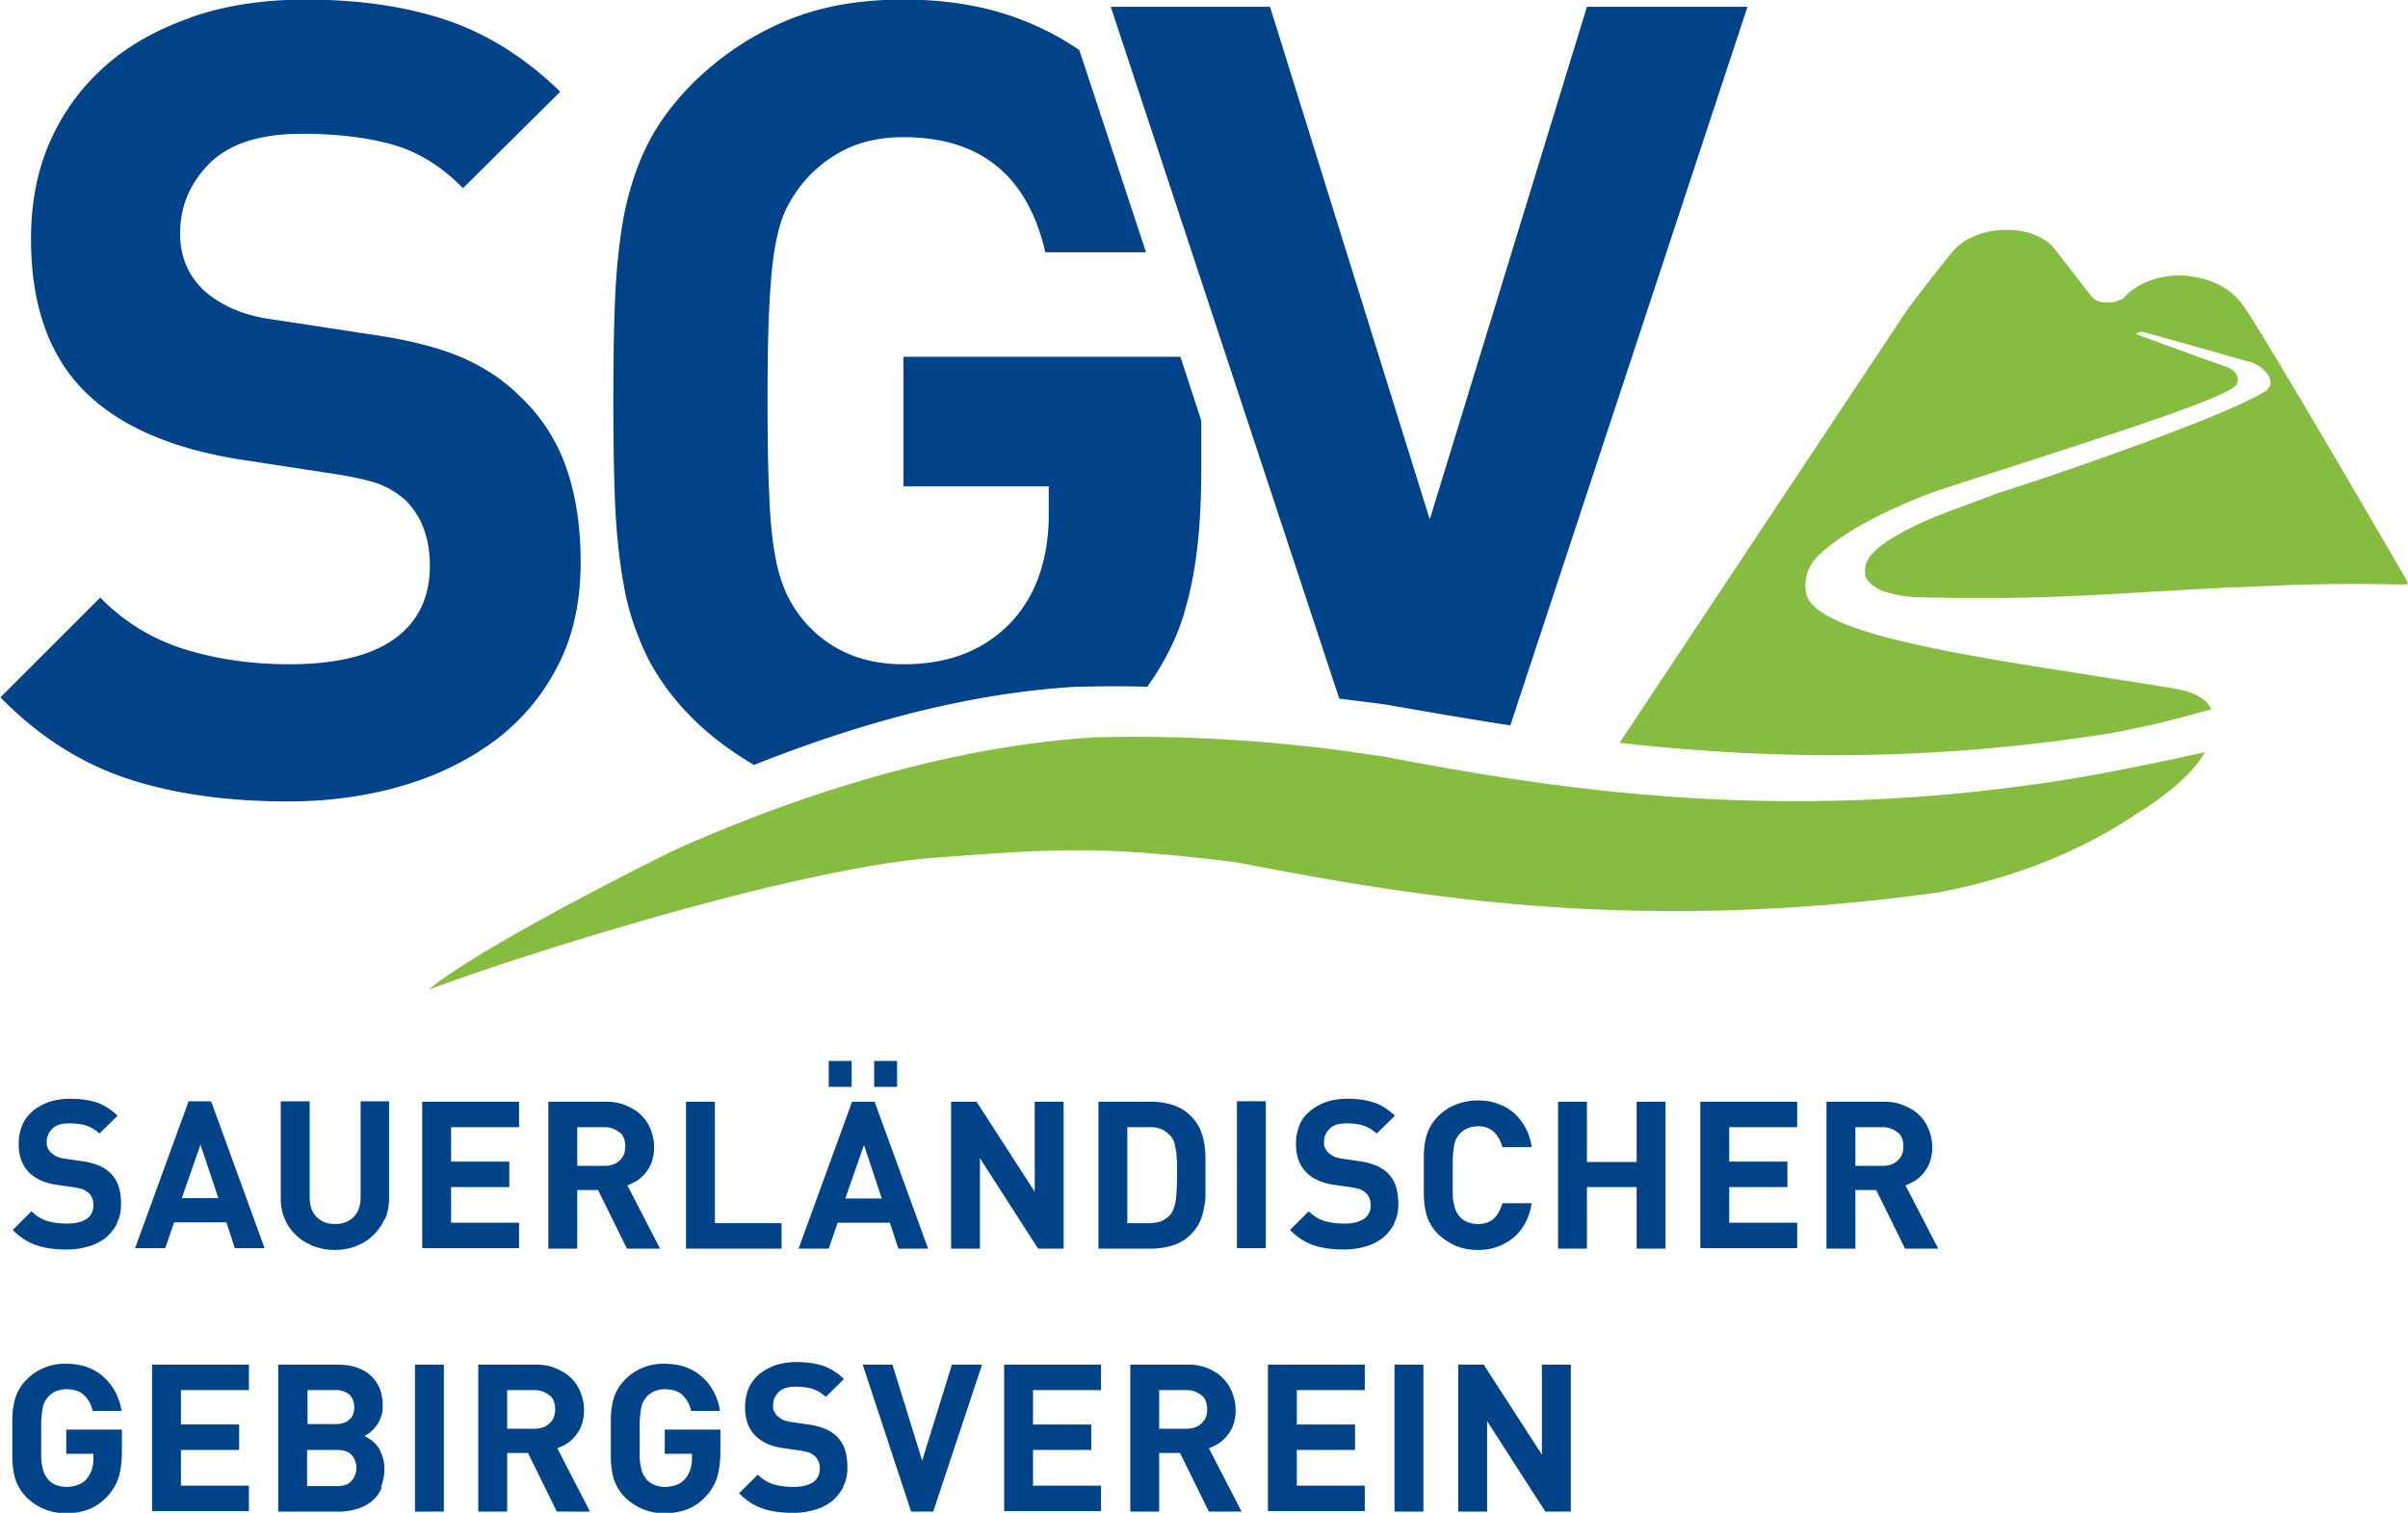
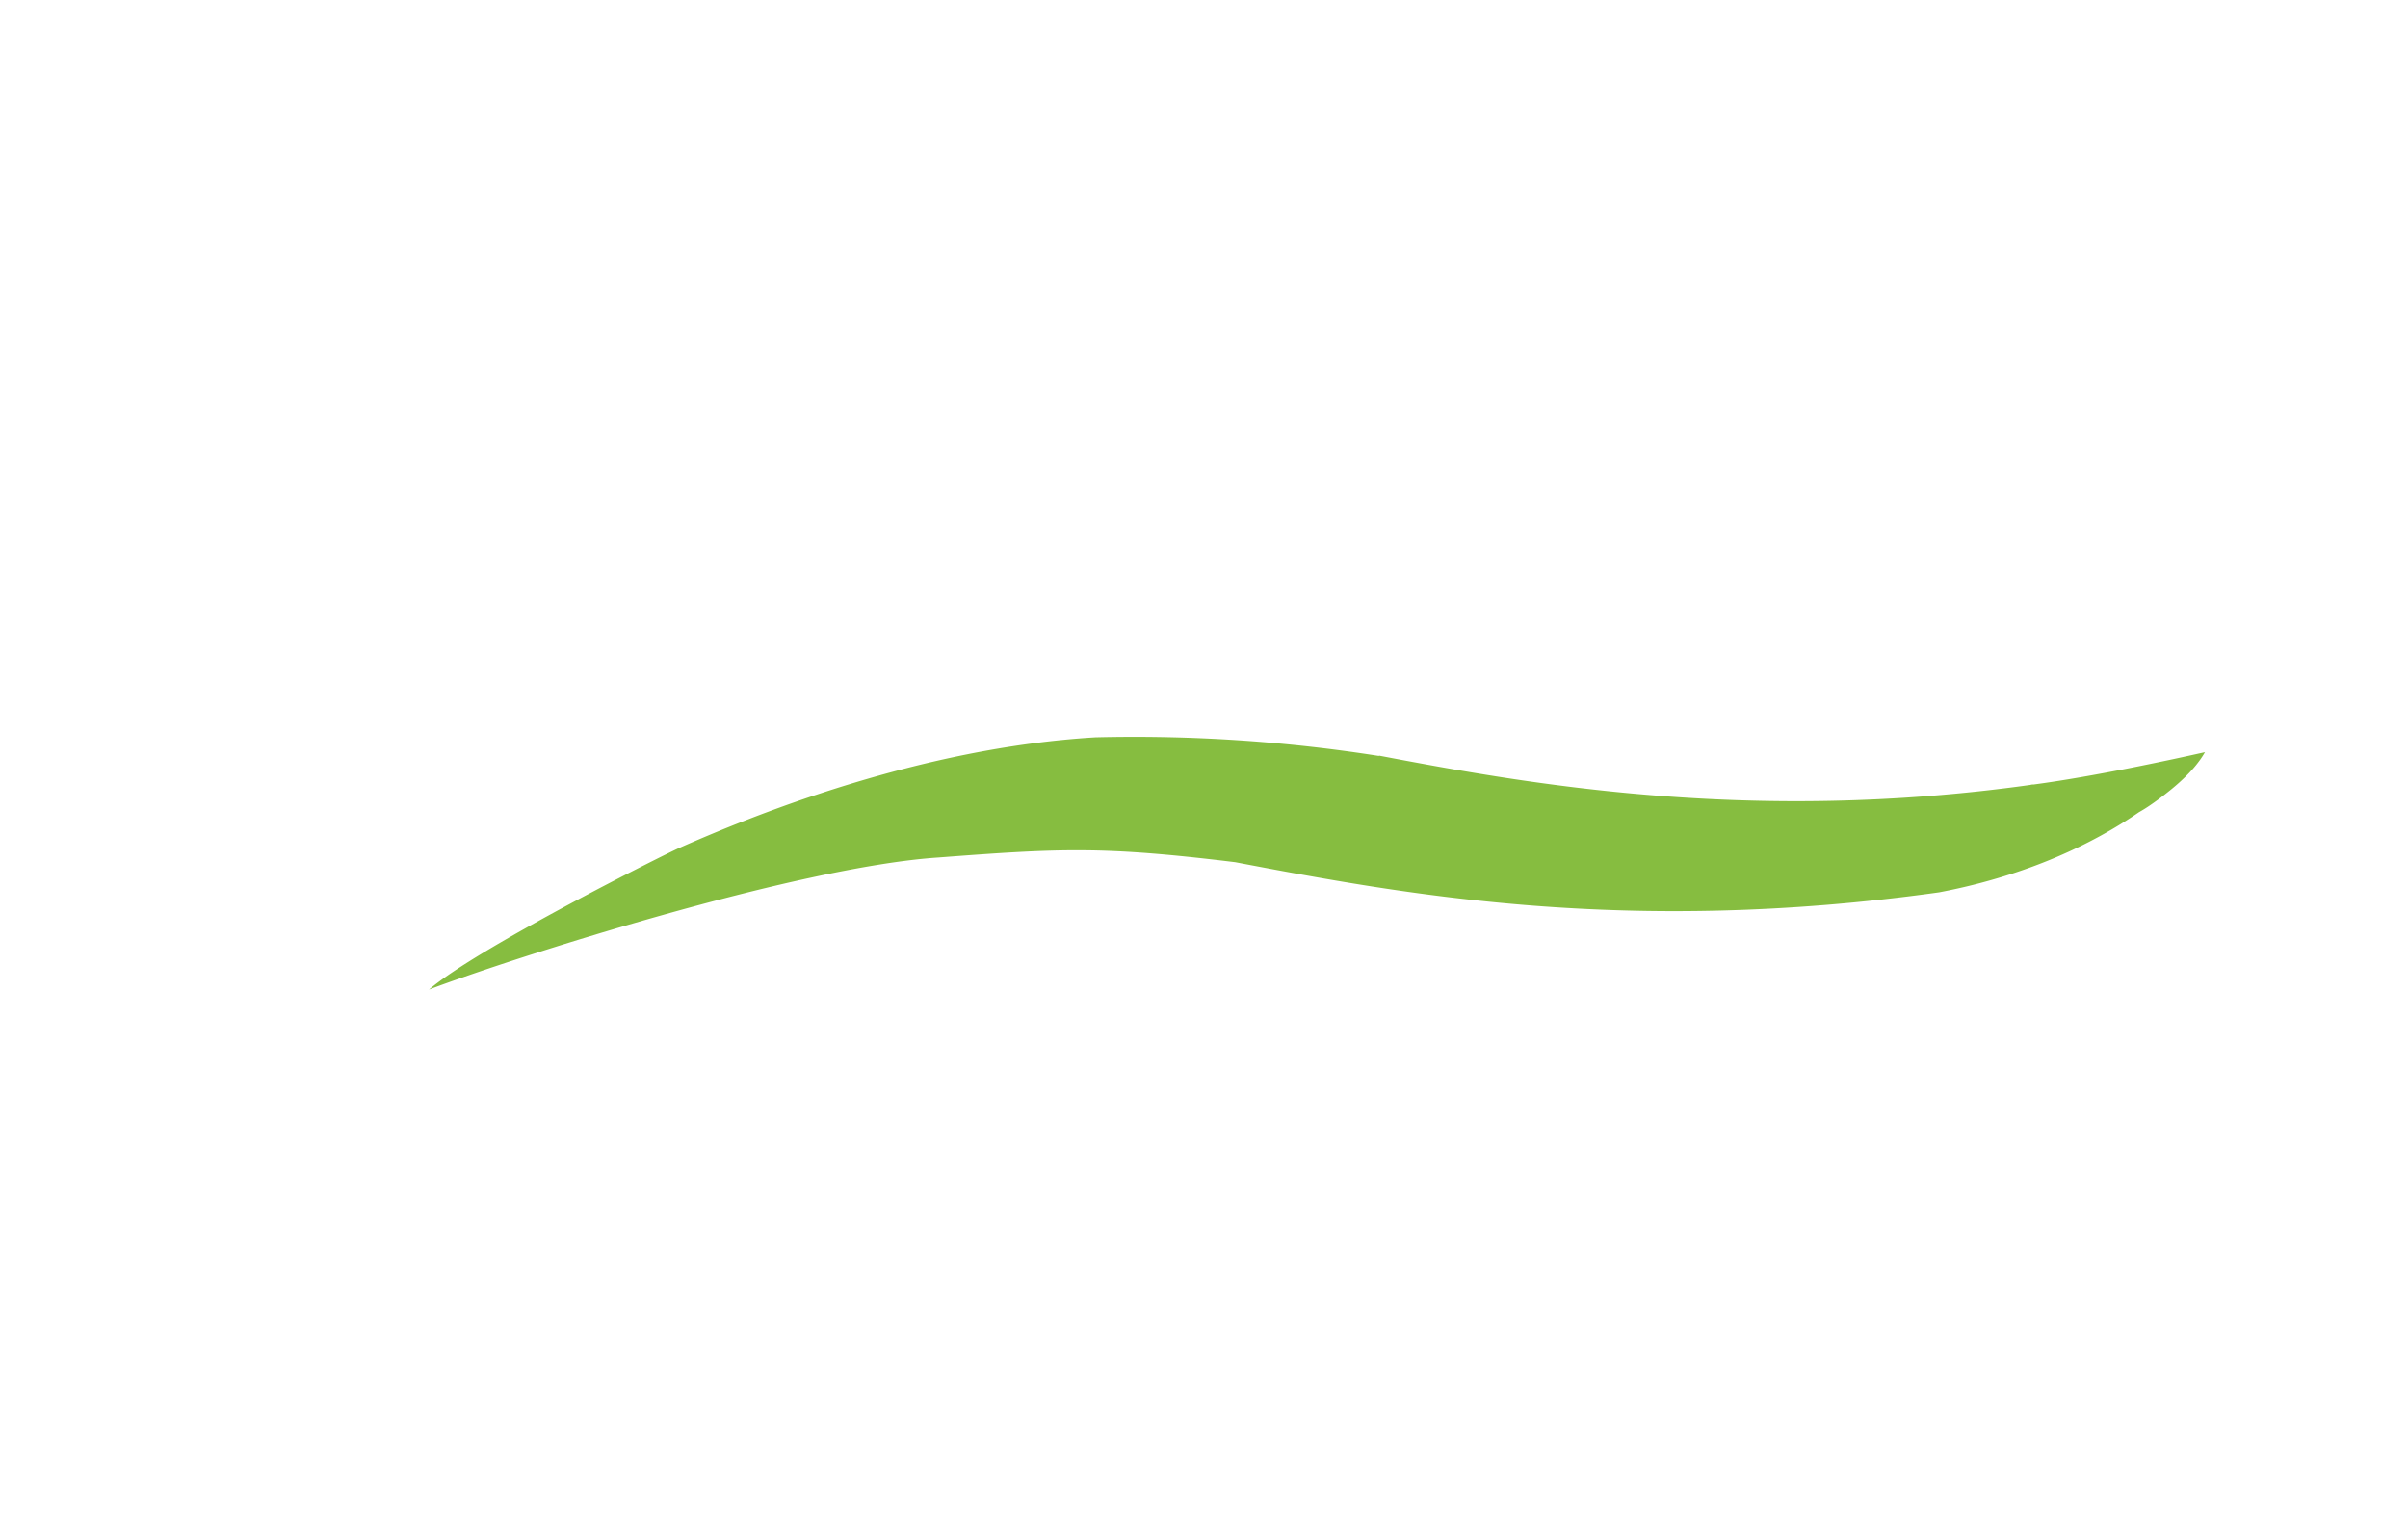
<svg xmlns="http://www.w3.org/2000/svg" id="Ebene_1" data-name="Ebene 1" viewBox="0 0 56.69 35.62">
  <defs>
    <style>.cls-1,.cls-2{fill:#86bd40;stroke-width:0}.cls-2{fill:#004388}</style>
  </defs>
-   <path class="cls-2" d="M2.75 28.82c-.07.13-.16.24-.27.33-.12.09-.25.16-.41.2-.16.05-.32.07-.51.07-.26 0-.5-.03-.7-.1-.21-.07-.39-.19-.56-.36l.44-.44c.11.11.24.19.38.23.14.04.3.06.46.06.2 0 .35-.04.46-.11.1-.07.16-.18.16-.32 0-.13-.04-.22-.11-.29a.834.834 0 00-.12-.08c-.04-.02-.11-.03-.19-.05l-.42-.06c-.3-.04-.52-.14-.67-.29-.17-.17-.25-.39-.25-.68 0-.16.03-.3.08-.43a.88.88 0 01.24-.33c.1-.09.23-.16.38-.22.15-.05.32-.08.51-.08.24 0 .45.03.63.09s.34.17.49.31l-.43.42a.834.834 0 00-.35-.2c-.12-.03-.24-.04-.36-.04-.18 0-.32.04-.4.13-.09.09-.13.19-.13.31 0 .05 0 .09.02.13.02.04.04.08.08.12.04.03.08.06.13.09.05.02.12.04.19.05l.41.06c.16.02.29.06.39.1.1.04.19.1.27.17.09.09.16.19.2.32.04.12.06.26.06.42 0 .17-.03.32-.1.45zm2.78.57l-.2-.61H4.1l-.21.61h-.71l1.26-3.46h.53l1.26 3.46h-.71zm-.81-2.44l-.44 1.26h.86l-.42-1.26zm4.33 1.76a1.187 1.187 0 01-.67.63c-.15.06-.32.09-.5.09s-.34-.03-.5-.09c-.15-.06-.29-.14-.4-.25-.12-.11-.21-.23-.27-.38-.07-.15-.1-.32-.1-.5v-2.28h.68v2.25c0 .2.05.36.16.47.11.11.25.17.44.17s.33-.06.44-.17c.11-.11.16-.27.16-.47v-2.25h.67v2.28c0 .18-.03.35-.1.5zm.89.69v-3.46h2.28v.6h-1.6v.81h1.37v.6h-1.37v.84h1.6v.6H9.94zm4.82 0l-.68-1.38h-.49v1.38h-.68v-3.46h1.36c.18 0 .33.03.47.09.14.06.26.13.36.23.1.1.17.21.22.34a1.109 1.109 0 01.03.74c-.03.1-.08.18-.14.26a.89.89 0 01-.2.19c-.08.05-.16.09-.24.12l.77 1.49h-.78zm-.17-2.73a.527.527 0 00-.36-.13h-.64v.91h.64c.15 0 .27-.04.36-.13.09-.08.13-.19.13-.33s-.04-.25-.13-.33zm1.56 2.73v-3.46h.68v2.86h1.57v.6h-2.25zm5 0l-.2-.61h-1.23l-.21.61h-.71l1.26-3.46h.53l1.26 3.46h-.71zm-.81-2.44l-.44 1.26h.86l-.42-1.26zm.24-1.37v-.61h.54v.61h-.54zm-1.07 0v-.61h.54v.61h-.54zm4.93 3.81l-1.37-2.13v2.13h-.68v-3.46h.6l1.37 2.12v-2.12h.68v3.46h-.6zm3.94-1.36c0 .13 0 .25-.03.37-.02.12-.05.24-.1.35-.05.11-.12.21-.22.31-.11.11-.25.2-.41.25-.16.05-.33.08-.51.08h-1.25v-3.46h1.25c.18 0 .35.03.51.08a1.08 1.08 0 01.63.56c.05.11.08.22.1.34.02.12.03.24.03.36v.77zm-.68-.73c0-.1 0-.18-.02-.25s-.02-.13-.04-.18c-.02-.05-.05-.09-.08-.13a.652.652 0 00-.21-.16.674.674 0 00-.3-.05h-.51v2.26h.51c.12 0 .22-.02.3-.05.08-.04.15-.09.21-.16.06-.08.1-.19.12-.33.02-.14.03-.34.03-.6v-.34zm1.42 2.08v-3.46h.68v3.46h-.68zm3.7-.57c-.07.13-.16.24-.27.33-.12.09-.25.16-.41.2-.16.05-.32.07-.51.07-.26 0-.5-.03-.7-.1-.21-.07-.39-.19-.56-.36l.44-.44c.11.11.24.19.38.23.14.04.29.06.46.06.2 0 .35-.04.46-.11.1-.07.16-.18.16-.32 0-.13-.04-.22-.11-.29a.834.834 0 00-.12-.08c-.04-.02-.11-.03-.19-.05l-.42-.06c-.3-.04-.52-.14-.67-.29-.17-.17-.25-.39-.25-.68 0-.16.03-.3.08-.43s.13-.24.24-.33c.1-.09.23-.16.38-.22.15-.05.32-.08.51-.08.24 0 .45.03.63.09s.34.17.49.31l-.43.42a.834.834 0 00-.35-.2c-.12-.03-.24-.04-.36-.04-.18 0-.32.04-.4.13-.09.09-.13.19-.13.31 0 .05 0 .09.02.13.02.04.04.08.08.12.04.03.08.06.13.09.05.02.12.04.19.05l.41.06c.16.02.29.06.39.1.1.04.19.1.27.17.09.09.16.19.2.32.04.12.06.26.06.42 0 .17-.03.32-.1.45zm3.08-.01c-.08.14-.17.25-.28.34a1.278 1.278 0 01-.83.28c-.19 0-.36-.03-.52-.1-.15-.06-.29-.16-.42-.28-.09-.09-.15-.18-.2-.28-.05-.1-.08-.21-.1-.32-.02-.11-.03-.24-.03-.36v-.42-.42c0-.13.01-.25.03-.36.02-.11.05-.22.1-.32s.11-.19.2-.28c.12-.12.26-.22.42-.28.15-.06.33-.1.52-.1.16 0 .31.02.45.07s.27.11.38.21c.11.09.21.21.28.34.08.14.13.29.16.48h-.69a.791.791 0 00-.19-.35.53.53 0 00-.39-.14c-.09 0-.18.02-.25.05-.07.03-.13.08-.18.13-.03.04-.06.08-.08.12-.02.04-.04.1-.05.17-.01.07-.02.16-.03.27v.82c0 .11.01.2.03.27.01.07.03.13.05.17.02.04.05.08.08.12.05.06.11.1.18.13.07.03.16.05.25.05.17 0 .3-.05.39-.14.09-.09.15-.21.19-.35h.69c-.03.18-.08.34-.16.48zm2.63.59v-1.45h-1.17v1.45h-.68v-3.46h.68v1.42h1.17v-1.42h.68v3.46h-.68zm1.5 0v-3.46h2.28v.6h-1.6v.81h1.37v.6h-1.37v.84h1.6v.6h-2.28zm4.82 0l-.68-1.38h-.49v1.38H43v-3.46h1.36c.17 0 .33.03.47.09.14.06.26.13.36.23.1.1.17.21.22.34a1.109 1.109 0 01.03.74c-.03.1-.08.18-.14.26a.89.89 0 01-.2.19c-.08.05-.16.09-.24.12l.77 1.49h-.78zm-.17-2.73a.527.527 0 00-.36-.13h-.64v.91h.64c.15 0 .27-.04.36-.13.09-.08.13-.19.13-.33s-.04-.25-.13-.33zM2.79 34.79c-.05.16-.14.31-.26.44-.14.15-.29.25-.45.31-.16.06-.34.09-.52.09a1.302 1.302 0 01-.94-.38 1.089 1.089 0 01-.3-.6c-.02-.11-.03-.24-.03-.36v-.42-.42c0-.13.01-.25.03-.36.02-.11.05-.22.1-.32s.11-.19.2-.28a1.248 1.248 0 01.93-.38c.19 0 .38.03.53.09.15.06.28.14.39.25.11.1.19.22.26.35.06.13.11.27.13.42h-.68a.703.703 0 00-.21-.38c-.1-.09-.24-.13-.41-.13-.09 0-.18.02-.25.05-.07.03-.13.08-.18.13-.03.04-.06.08-.08.12-.02.04-.04.1-.05.17-.01.07-.02.16-.03.27v.82c0 .11.01.2.03.27.01.07.03.13.05.17.02.04.05.08.08.12.05.06.11.1.18.13.07.03.16.05.25.05.1 0 .2-.02.28-.05.08-.03.15-.08.2-.14.06-.06.09-.14.12-.21.02-.08.04-.16.04-.25v-.13h-.64v-.57h1.31v.51c0 .25-.03.46-.08.62zm.79.8v-3.46h2.28v.6h-1.6v.81h1.37v.6H4.26v.84h1.6v.6H3.58zm5.41-.57c-.05.12-.12.23-.22.31-.09.08-.21.15-.34.19-.13.04-.27.07-.43.07H6.55v-3.46h1.39c.34 0 .6.09.79.26.19.18.28.41.28.71 0 .1-.01.18-.04.26-.03.08-.06.15-.11.21-.04.06-.09.11-.14.15-.05.04-.1.07-.14.09.05.03.11.06.16.1.06.04.11.09.15.15.05.06.08.14.11.22.03.09.05.19.05.3 0 .16-.03.3-.08.43zm-.76-2.18a.486.486 0 00-.33-.11h-.66v.8h.66c.15 0 .26-.04.33-.11.08-.07.11-.17.11-.29s-.04-.22-.11-.29zm.05 1.42c-.07-.08-.19-.12-.34-.12h-.71v.85h.71c.16 0 .27-.04.34-.13.07-.08.11-.18.11-.3s-.04-.22-.11-.3zm1.49 1.33v-3.46h.68v3.46h-.68zm3.34 0l-.68-1.38h-.49v1.38h-.68v-3.46h1.36c.18 0 .33.03.47.09.14.06.26.13.36.23.1.1.17.21.22.34.05.13.08.27.08.41 0 .12-.02.23-.05.33-.03.1-.08.18-.14.26a.89.89 0 01-.2.19c-.08.05-.16.09-.24.12l.77 1.49h-.78zm-.17-2.73a.527.527 0 00-.36-.13h-.64v.91h.64c.15 0 .27-.04.36-.13.09-.08.13-.19.13-.33s-.04-.25-.13-.33zm3.94 1.93c-.05.16-.14.31-.26.44-.14.15-.29.25-.45.31-.16.06-.34.09-.52.09a1.302 1.302 0 01-.94-.38 1.089 1.089 0 01-.3-.6c-.02-.11-.03-.24-.03-.36v-.42-.42c0-.13.01-.25.03-.36.02-.11.05-.22.1-.32s.11-.19.2-.28a1.248 1.248 0 01.93-.38c.19 0 .38.03.53.09.15.06.28.14.39.25.11.1.19.22.26.35.06.13.11.27.13.42h-.68a.703.703 0 00-.21-.38c-.1-.09-.24-.13-.41-.13-.09 0-.18.02-.25.05-.07.03-.13.08-.18.13-.03.04-.06.08-.08.12-.02.04-.04.1-.05.17-.01.07-.02.16-.03.27v.82c0 .11.01.2.03.27.01.07.03.13.05.17.02.04.05.08.08.12.05.06.11.1.18.13.07.03.16.05.25.05.1 0 .2-.02.28-.05.08-.03.15-.08.2-.14.06-.06.09-.14.12-.21.02-.08.04-.16.04-.25v-.13h-.64v-.57h1.31v.51c0 .25-.03.46-.08.62zm2.97.23c-.07.13-.16.24-.27.33-.12.09-.25.16-.41.2-.16.05-.32.07-.51.07-.26 0-.5-.03-.7-.1-.21-.07-.39-.19-.56-.36l.44-.44c.11.11.24.19.38.23.14.04.29.06.46.06.2 0 .35-.04.46-.11.1-.07.16-.18.16-.32 0-.13-.04-.22-.11-.29a.834.834 0 00-.12-.08c-.04-.02-.11-.03-.19-.05l-.42-.06c-.3-.04-.52-.14-.67-.29-.17-.17-.25-.39-.25-.68 0-.16.03-.3.08-.43a.88.88 0 01.24-.33c.1-.09.23-.16.38-.22.15-.05.32-.08.51-.08.24 0 .45.03.63.09s.34.17.49.31l-.43.42a.834.834 0 00-.35-.2c-.12-.03-.24-.04-.36-.04-.18 0-.32.04-.4.13-.09.09-.13.19-.13.31 0 .05 0 .09.02.13.02.04.04.08.08.12.04.03.08.06.13.09.05.02.12.04.19.05l.41.06c.16.02.29.06.39.1.1.04.19.1.27.17.09.09.16.19.2.32.04.12.06.26.06.42 0 .17-.03.32-.1.45zm2.11.57h-.51l-1.14-3.46h.7l.7 2.26.7-2.26h.71l-1.15 3.46zm1.68 0v-3.46h2.28v.6h-1.6v.81h1.37v.6h-1.37v.84h1.6v.6h-2.28zm4.82 0l-.68-1.38h-.49v1.38h-.68v-3.46h1.36c.17 0 .33.03.47.09.14.06.26.13.35.23.1.1.17.21.22.34.05.13.08.27.08.41 0 .12-.02.23-.05.33-.03.1-.08.18-.14.26a.89.89 0 01-.2.19c-.08.05-.16.09-.24.12l.77 1.49h-.78zm-.17-2.73a.527.527 0 00-.36-.13h-.64v.91h.64c.15 0 .27-.04.36-.13.09-.08.13-.19.13-.33s-.04-.25-.13-.33zm1.56 2.73v-3.46h2.28v.6h-1.6v.81h1.37v.6h-1.37v.84h1.6v.6h-2.28zm2.98 0v-3.46h.68v3.46h-.68zm3.55 0l-1.37-2.13v2.13h-.68v-3.46h.6l1.37 2.12v-2.12h.68v3.46h-.6zM4.48.42C3.68.7 3 1.08 2.45 1.58c-.56.5-.98 1.09-1.28 1.77-.3.69-.44 1.45-.44 2.28 0 1.58.44 2.8 1.33 3.65.82.78 2.02 1.29 3.6 1.54l2.22.34c.45.07.8.15 1.03.23.23.09.45.22.64.39.38.38.57.9.57 1.54 0 .75-.28 1.32-.83 1.72-.56.4-1.38.6-2.48.6-.85 0-1.66-.11-2.42-.34-.76-.23-1.44-.63-2.03-1.23L.01 16.42c.9.92 1.91 1.56 3.01 1.92 1.1.36 2.36.53 3.77.53.97 0 1.88-.13 2.72-.38.84-.25 1.57-.62 2.19-1.09.62-.48 1.1-1.06 1.45-1.76.35-.69.52-1.49.52-2.4 0-.83-.11-1.58-.34-2.23a4.18 4.18 0 00-1.09-1.68c-.4-.4-.88-.71-1.43-.94-.56-.23-1.26-.4-2.11-.52l-2.22-.34c-.4-.05-.73-.14-1-.26s-.5-.27-.69-.44c-.36-.35-.55-.79-.55-1.33 0-.64.23-1.19.7-1.66.47-.46 1.19-.69 2.16-.69.85 0 1.57.09 2.16.26.59.17 1.14.51 1.64 1.02l2.29-2.27c-.8-.78-1.68-1.34-2.63-1.67-.96-.33-2.08-.5-3.36-.5-1.01 0-1.91.14-2.71.42zM27.88 14.42c.27-.87.4-1.97.4-3.31V9.9l-.49-1.5h-6.52v3.05h3.42v.68c0 .49-.07.93-.2 1.34-.13.41-.34.79-.64 1.13-.3.33-.66.59-1.09.77-.43.18-.93.27-1.49.27-.5 0-.95-.09-1.33-.26-.38-.17-.7-.41-.96-.7a2.97 2.97 0 01-.44-.65 3.61 3.61 0 01-.29-.94c-.07-.38-.12-.86-.14-1.45-.03-.58-.04-1.32-.04-2.2s.01-1.62.04-2.2c.03-.58.07-1.06.14-1.45.07-.38.16-.69.29-.93a3.029 3.029 0 011.4-1.36c.38-.18.83-.27 1.33-.27 1.81 0 2.92.9 3.34 2.71h2.37l-1.57-4.76c-.39-.27-.82-.5-1.3-.69-.82-.33-1.76-.5-2.84-.5s-1.99.17-2.79.51c-.8.34-1.52.82-2.16 1.45-.47.47-.83.96-1.08 1.46-.25.5-.43 1.06-.55 1.66-.11.6-.18 1.26-.21 1.97s-.04 1.51-.04 2.4.01 1.69.04 2.4.1 1.37.21 1.97c.11.6.3 1.15.55 1.66.25.5.61.99 1.08 1.46.44.43.92.78 1.43 1.08 2.05-.81 4.71-1.67 7.58-1.84.55-.01 1.11-.02 1.68 0 .38-.53.68-1.11.87-1.73zM35.56 17.07L41.14.16h-3.78l-3.7 12.07L29.9.16h-3.75l5.38 16.29c.39.05.77.09 1.16.15.86.15 1.82.32 2.87.48z" />
-   <path class="cls-1" d="M56.69 13.73l-.05-.1s-3.73-6.43-3.89-6.51c0 0-.33-.5-1.15-.61-.17-.03-.35-.03-.52-.01-.2.02-.39.07-.57.15-.18.08-.34.18-.46.31s-.1.08-.16.11-.13.04-.19.05h-.2a.492.492 0 01-.17-.06c-.03-.02-.06-.05-.09-.08l-.87-1.12c-.07-.08-.15-.16-.25-.22s-.21-.11-.32-.15c-.23-.07-.5-.09-.76-.07-.21.02-.41.07-.6.16-.19.08-.35.2-.47.34 0 0-.94 1.16-1.2 1.57-.13.2-4.71 7.09-6.64 10 3.19.36 7.04.49 11.52-.22.8-.14 1.64-.35 2.41-.57-.1-.24-.42-.41-.83-.48-3.87-.65-8.52-1.16-8.71-2.26-.05-.25 0-.6.29-.88.73-.7 2.07-1.26 2.7-1.49.24-.09 1.95-.63 3.81-1.24 1.68-.55 3.27-1.1 3.34-1.31.09-.19-.08-.35-.26-.41-.11-.03-1.7-.61-2.08-.75-.05-.02.03-.08.13-.06.24.05 2.42.68 2.44.68.4.08.76.5.44.71-.96.62-5.28 2.07-5.28 2.07l-1.04.34s-.09.03-.13.05l-.24.09c-.22.08-.45.17-.68.25-.11.04-.22.09-.33.13-.06.02-.11.05-.17.07-.14.06-.28.12-.42.19l-.18.09c-.16.09-.32.18-.47.28l-.12.09c-.04.03-.07.06-.1.09-.02.01-.03.03-.05.04-.03.03-.05.06-.08.09s-.04.06-.06.09c-.02.03-.03.06-.04.09-.03.07-.04.14-.03.21v.08c0 .01 0 .03.02.04 0 .01.01.03.02.04 0 0 0 .02.01.02 0 .01.02.03.03.04l.02.02a.4.4 0 00.12.1c.01 0 .03.02.05.03 0 0 .02.01.03.02.03.02.07.03.1.05.02 0 .03.01.05.02.02 0 .05.02.07.02.11.03.23.06.36.08.05 0 .09.01.14.02.08 0 .14.01.2.01.12 0 .25.01.37.01.22 0 .44.01.66.01H46.83c1.29 0 2.59-.07 3.87-.15l.37-.02c.23-.01.46-.03.69-.04.23-.01.46-.02.69-.04h.19l.64-.03c.16 0 .33-.01.49-.02.85-.03 1.7-.04 2.55-.02h.34z" />
  <path class="cls-1" d="M32.47 17.8a37.06 37.06 0 00-6.68-.44c-4.16.25-8.07 1.84-9.81 2.61-.36.16-4.74 2.35-5.88 3.33 1.92-.73 8.66-2.89 11.99-3.11 2.89-.22 3.88-.27 6.99.11 3.95.75 9.2 1.74 16.57.71 1.11-.21 2.98-.7 4.71-1.89.31-.17.7-.49.7-.49s.43-.33.69-.68c.07-.09.12-.17.16-.24-.76.17-2.6.57-4.03.76-.03 0-.05 0-.08.01-6.56.92-11.82-.02-15.34-.69z" />
</svg>